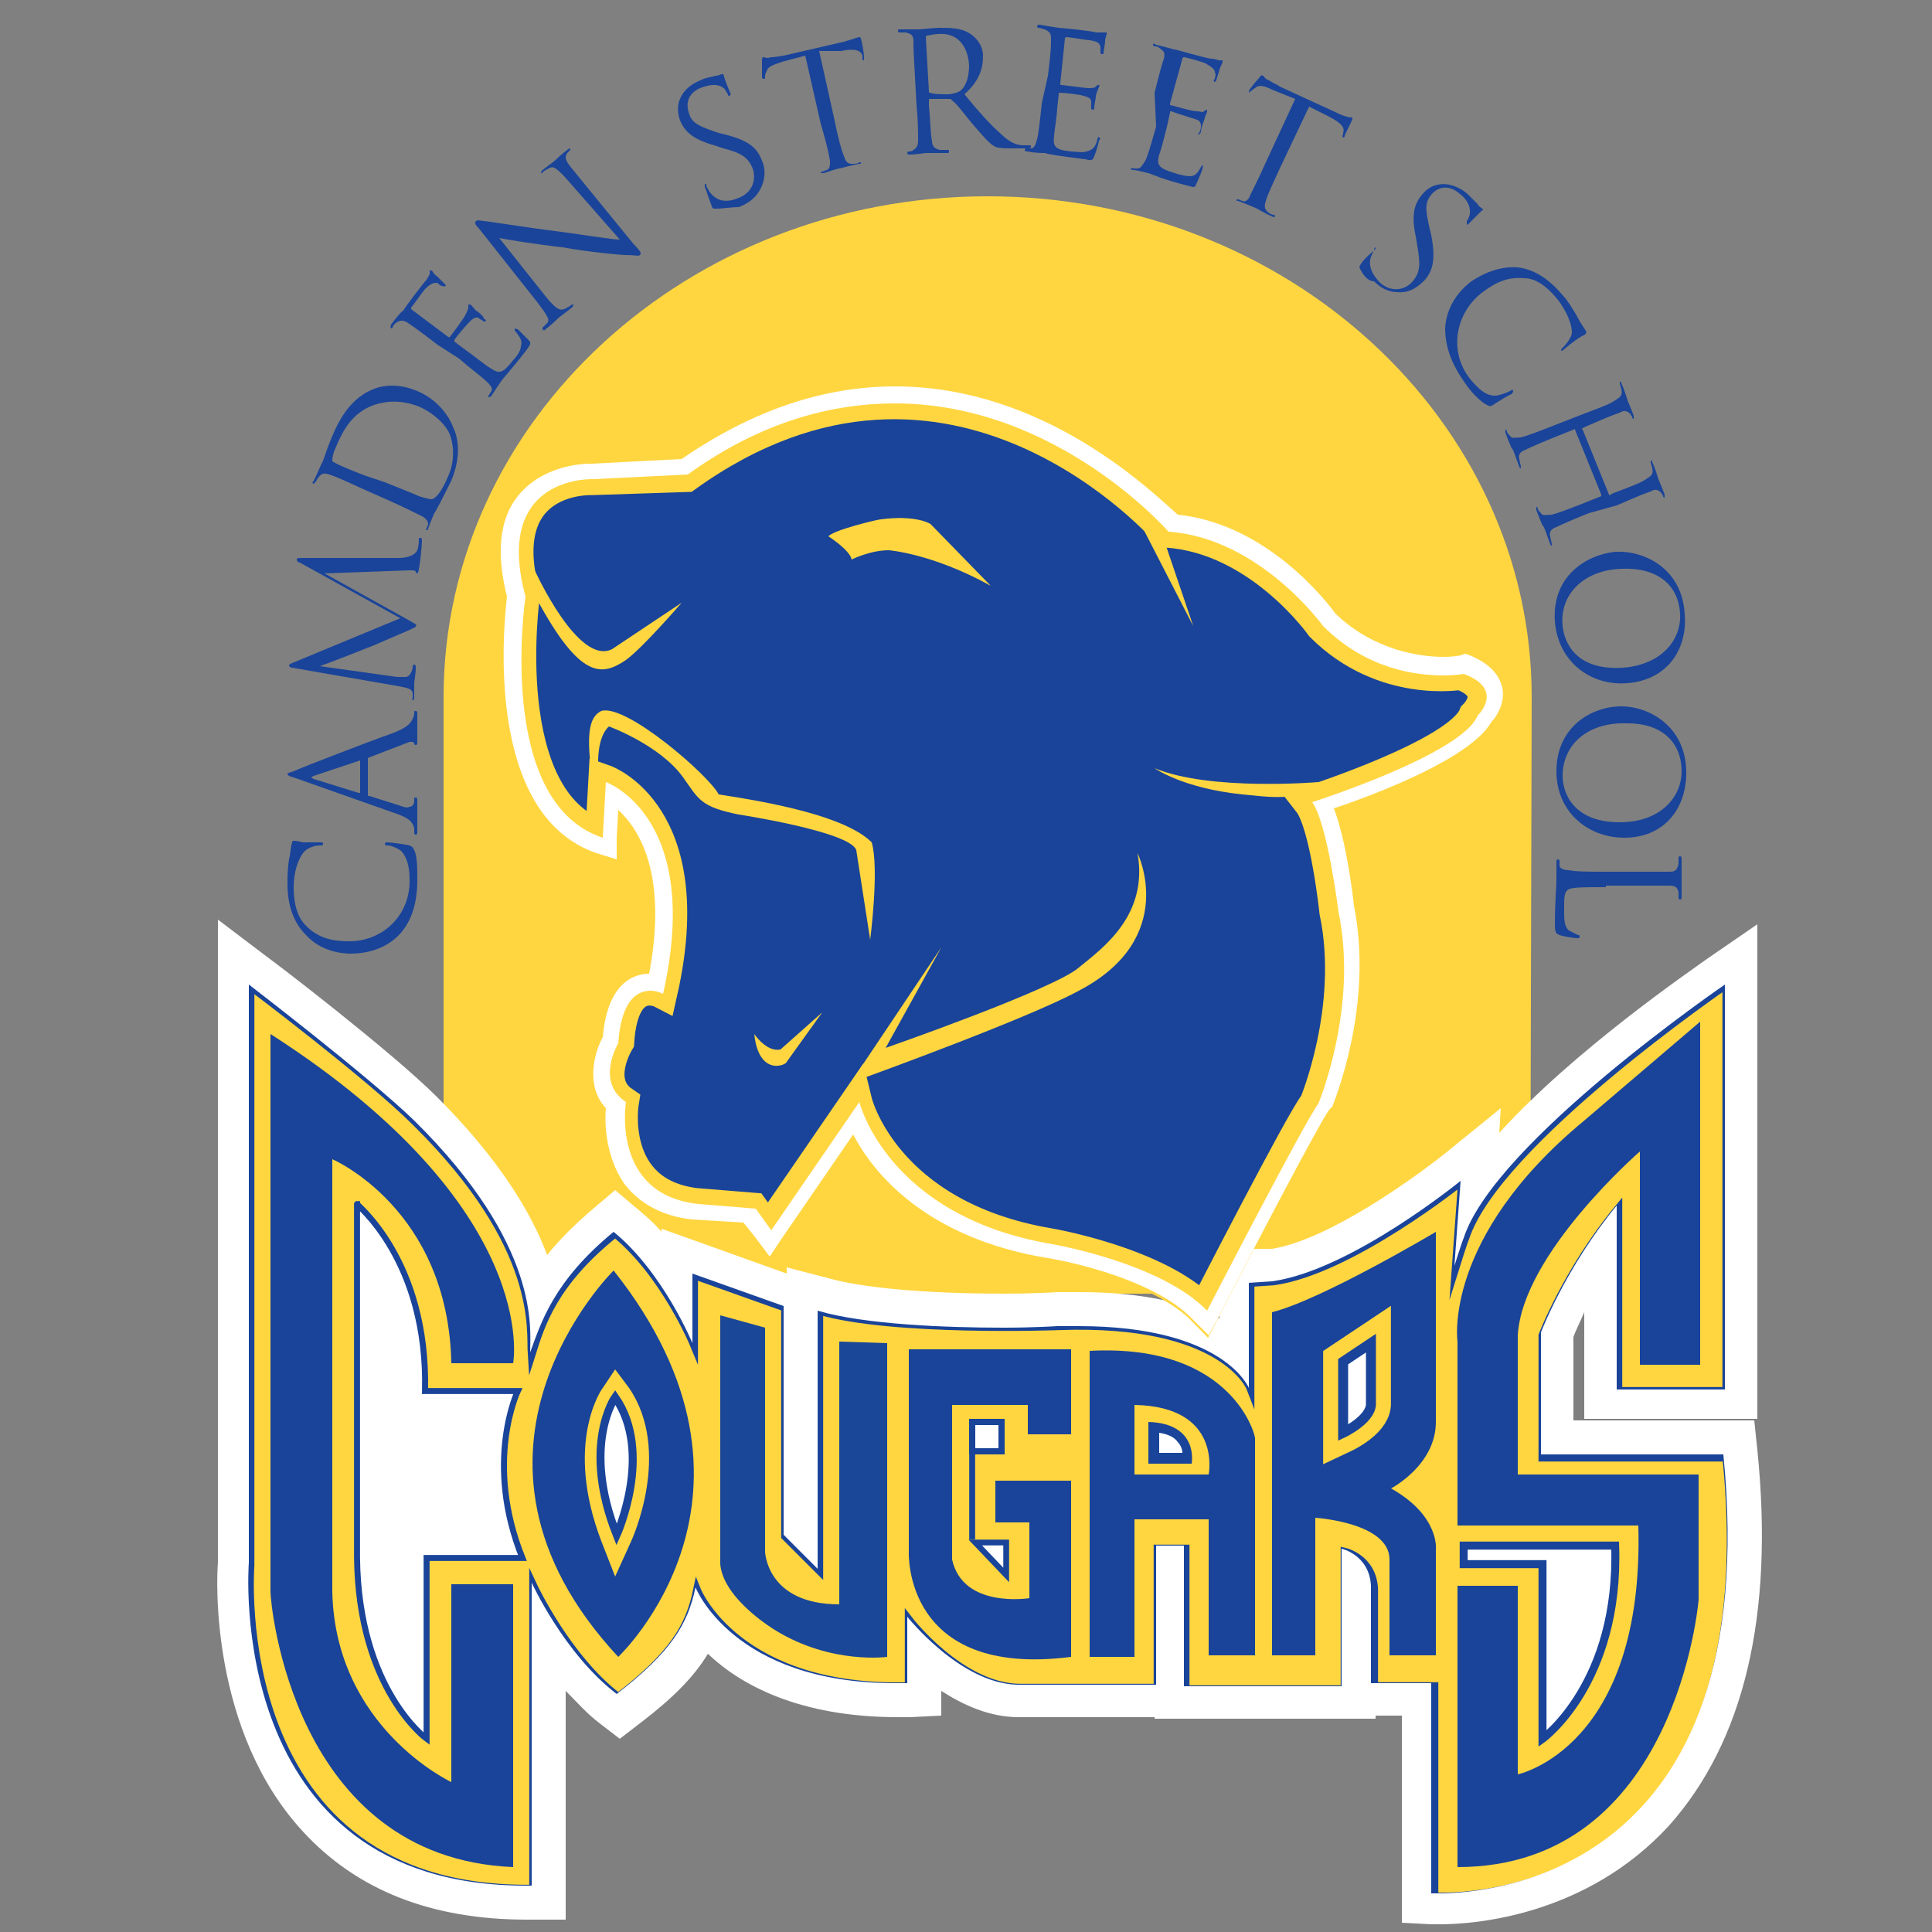
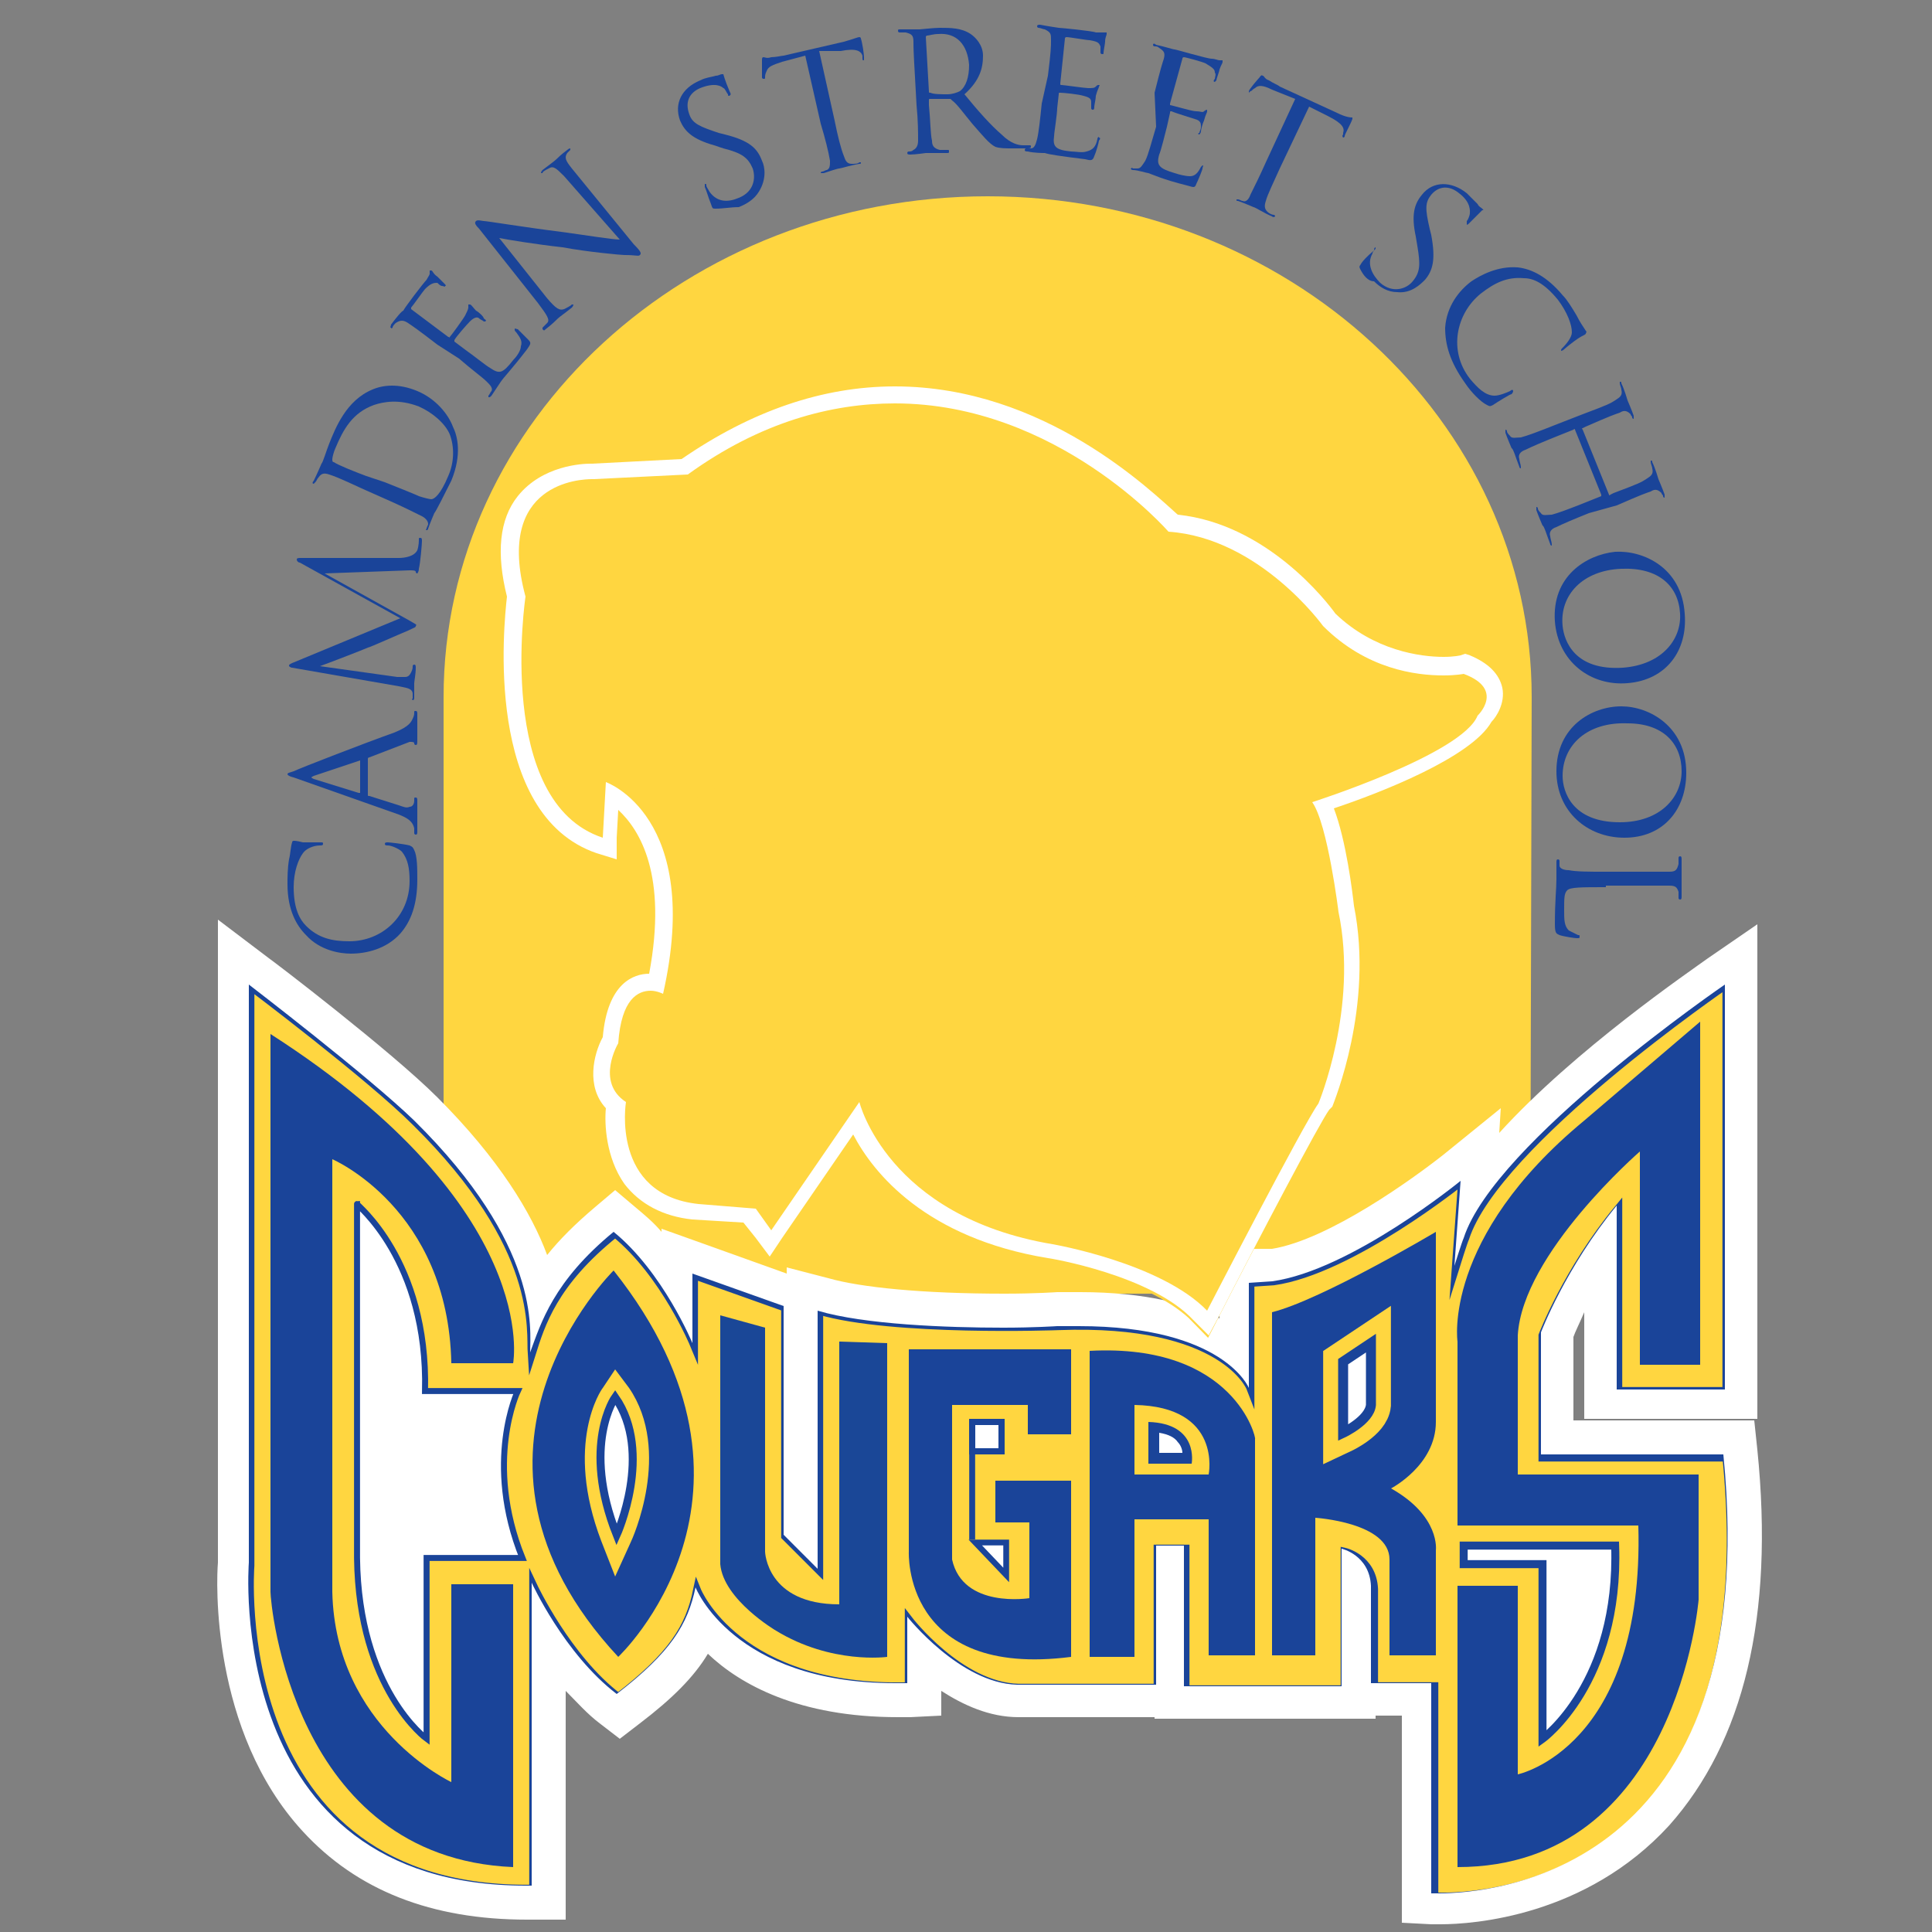
<svg xmlns="http://www.w3.org/2000/svg" version="1.1" id="Layer_1" x="0px" y="0px" viewBox="0 0 125 125" style="enable-background:new 0 0 125 125;" xml:space="preserve">
  <rect x="0" y="0" width="125" height="125" fill="#808080" stroke="none" />
  <style type="text/css">
	.st0{fill:#FFD640;}
	.st1{fill:#1A4499;}
	.st2{fill:none;stroke:#1A4499;stroke-width:0.517;stroke-miterlimit:10;}
	.st3{fill:#FFFFFF;}
	.st4{fill:#FFFFFF;stroke:#1A4499;stroke-width:0.388;stroke-miterlimit:10;}
	.st5{fill:none;stroke:#1A4499;stroke-width:0.383;stroke-miterlimit:10;}
	.st6{fill:#FFFFFF;stroke:#1A4499;stroke-width:0.375;stroke-miterlimit:10;}
	.st7{fill:none;stroke:#FFD640;stroke-width:2.584;stroke-miterlimit:10;}
	.st8{fill:none;stroke:#1A4499;stroke-width:0.646;stroke-miterlimit:10;}
	.st9{fill:#FFFFFF;stroke:#1A4499;stroke-width:0.517;stroke-miterlimit:10;}
	.st10{fill:#1A4797;}
	.st11{fill:none;stroke:#FFD640;stroke-width:2.068;stroke-miterlimit:10;}
</style>
  <g id="Terminator">
</g>
  <g>
    <path class="st0" d="M99.1,45.1c0-17.9-15.8-32.4-35.2-32.4c-19.4,0-35.2,14.5-35.2,32.4c0,0,0,38.6,0,38.6H99L99.1,45.1   C99,45.1,99.1,45.1,99.1,45.1z" />
    <g>
      <path class="st1" d="M25.9,60.4c-0.9,1-2.2,1.3-3.2,1.3c-0.7,0-2-0.2-2.9-1.2c-0.6-0.6-1.2-1.6-1.2-3.3c0-0.4,0-1,0.1-1.6    c0.1-0.4,0.1-0.8,0.2-1.1c0-0.1,0.1-0.1,0.1-0.1c0.1,0,0.2,0,0.6,0.1c0.4,0,0.9,0,1.1,0c0.2,0,0.2,0,0.2,0.1    c0,0.1-0.1,0.1-0.2,0.1c-0.4,0-0.9,0.2-1.1,0.5c-0.3,0.4-0.6,1.2-0.6,2.2c0,1.4,0.4,2.1,0.8,2.5c0.8,0.8,1.7,1,2.8,1    c2.1,0,3.9-1.6,3.9-3.9c0-0.8-0.1-1.4-0.5-1.9c-0.2-0.2-0.7-0.4-0.9-0.4c-0.1,0-0.2,0-0.2-0.1c0-0.1,0.1-0.1,0.2-0.1    c0.1,0,1,0.1,1.4,0.2c0.2,0.1,0.2,0.1,0.3,0.3c0.2,0.4,0.2,1.2,0.2,1.9C27,58.5,26.6,59.6,25.9,60.4z" />
      <path class="st1" d="M19,50.3c-0.4-0.1-0.4-0.2-0.4-0.2c0-0.1,0.1-0.1,0.4-0.2c0.4-0.2,4.8-1.9,6.5-2.5c1-0.4,1.1-0.7,1.2-0.9    c0.1-0.2,0.1-0.3,0.1-0.4c0-0.1,0-0.1,0.1-0.1c0.1,0,0.1,0.1,0.1,0.2c0,0.2,0,0.9,0,1.7c0,0.2,0,0.3-0.1,0.3c0,0-0.1,0-0.1-0.1    c0-0.1-0.1-0.1-0.3-0.1l-2.6,1c0,0-0.1,0-0.1,0.1l0,2.3c0,0.1,0,0.1,0.1,0.1l1.9,0.6c0.3,0.1,0.5,0.2,0.7,0.1    c0.2,0,0.3-0.2,0.3-0.4v-0.1c0-0.1,0-0.1,0.1-0.1c0.1,0,0.1,0.1,0.1,0.2c0,0.3,0,0.7,0,0.8c0,0.1,0,0.7,0,1.2c0,0.1,0,0.2-0.1,0.2    c0,0-0.1,0-0.1-0.1c0-0.1,0-0.2,0-0.3c-0.1-0.5-0.5-0.7-1-0.9L19,50.3z M23.3,49.2C23.3,49.1,23.3,49.1,23.3,49.2l-3,1    c-0.2,0.1-0.2,0.1,0,0.2l2.9,0.9c0.1,0,0.1,0,0.1,0L23.3,49.2z" />
      <path class="st1" d="M25.8,36.1c0.4,0,1-0.1,1.2-0.5c0.1-0.3,0.1-0.6,0.1-0.7c0-0.1,0-0.1,0.1-0.1c0.1,0,0.1,0.1,0.1,0.2    c0,0.2-0.1,1.4-0.2,1.8c0,0.2-0.1,0.3-0.1,0.3c0,0-0.1,0-0.1-0.1c0-0.1-0.2-0.1-0.4-0.1L21,37.1l0,0l5.4,3    c0.5,0.3,0.6,0.3,0.5,0.4c0,0.1-0.1,0.1-0.5,0.3c-0.5,0.2-2.5,1.1-2.6,1.1c-0.2,0.1-2.8,1.1-3.1,1.2l0,0l5,0.7c0.2,0,0.4,0,0.5,0    c0.2,0,0.3-0.1,0.4-0.3c0.1-0.2,0.1-0.3,0.1-0.4c0,0,0-0.1,0.1-0.1c0.1,0,0.1,0.1,0.1,0.2c0,0.4-0.1,0.9-0.1,1c0,0.1,0,0.6,0,0.9    c0,0.1,0,0.2-0.1,0.2c0,0-0.1-0.1,0-0.1c0-0.1,0-0.2,0-0.3c0-0.4-0.5-0.4-0.9-0.5l-6.9-1.2c-0.1,0-0.2-0.1-0.2-0.1    c0-0.1,0-0.1,0.2-0.2l7-2.9l-6.5-3.6c-0.1,0-0.2-0.1-0.2-0.2c0-0.1,0.1-0.1,0.3-0.1L25.8,36.1z" />
      <path class="st1" d="M23.4,31.6c-1.5-0.7-1.8-0.8-2.1-0.9c-0.3-0.1-0.5-0.1-0.7,0.2c-0.1,0.1-0.1,0.2-0.2,0.3c0,0-0.1,0.1-0.1,0.1    c-0.1,0-0.1-0.1,0-0.2c0.2-0.4,0.5-1.1,0.5-1.1c0.1-0.1,0.3-0.8,0.5-1.3c0.4-1,1.1-2.8,2.8-3.5c0.7-0.3,1.7-0.4,2.9,0.1    c1.2,0.5,2,1.5,2.3,2.3c0.3,0.6,0.6,1.8-0.1,3.5c-0.4,0.8-1,2-1.1,2.1c0,0-0.3,0.7-0.4,1c0,0.1-0.1,0.1-0.1,0.1c0,0-0.1,0,0-0.1    c0-0.1,0.1-0.2,0.1-0.3c0-0.2-0.2-0.4-0.4-0.5c-0.4-0.2-1.2-0.6-2.1-1L23.4,31.6z M24.9,31.2c1,0.4,2,0.8,2.2,0.9    c0.3,0.1,0.7,0.2,0.8,0.2c0.2,0,0.6-0.3,1.1-1.5c0.4-0.9,0.4-1.9,0.1-2.7c-0.3-0.7-1.1-1.4-2-1.8c-1.3-0.5-2.3-0.3-2.9-0.1    c-1.4,0.5-2,1.6-2.5,2.8c-0.1,0.2-0.2,0.6-0.2,0.7c0,0.1,0,0.2,0.1,0.2c0.3,0.2,1.3,0.6,2.1,0.9L24.9,31.2z" />
      <path class="st1" d="M28.3,22.3c-1.3-1-1.6-1.2-1.9-1.4c-0.3-0.2-0.5-0.2-0.8,0c-0.1,0.1-0.2,0.2-0.2,0.3c0,0-0.1,0.1-0.1,0    c-0.1,0,0-0.1,0-0.2c0.3-0.4,0.7-0.9,0.8-0.9c0-0.1,1.3-1.8,1.5-2c0.1-0.2,0.2-0.3,0.2-0.4c0,0,0-0.1,0-0.2c0,0,0.1,0,0.1,0    c0.1,0,0.1,0.2,0.4,0.4c0.1,0.1,0.4,0.4,0.5,0.5c0,0,0.1,0.1,0,0.1c0,0.1-0.1,0-0.2,0c-0.1,0-0.2-0.1-0.3-0.2    c-0.2,0-0.4,0-0.8,0.4c-0.1,0.1-0.8,1.1-0.9,1.2c0,0,0,0.1,0,0.1l2.4,1.8c0.1,0,0.1,0.1,0.1,0c0.1-0.1,0.9-1.2,1-1.4    c0.1-0.2,0.2-0.4,0.2-0.5c0-0.1,0-0.2,0-0.2c0,0,0,0,0.1,0c0.1,0,0.2,0.2,0.4,0.4c0.2,0.1,0.5,0.4,0.5,0.5    c0.1,0.1,0.2,0.1,0.1,0.2c0,0-0.1,0-0.1,0c-0.1-0.1-0.2-0.1-0.3-0.2c-0.1-0.1-0.3-0.1-0.6,0.2c-0.2,0.2-0.9,1-1,1.2    c0,0,0,0.1,0,0.1l0.8,0.6c0.3,0.2,1.3,1,1.5,1.1c0.6,0.4,0.8,0.4,1.5-0.5c0.2-0.2,0.5-0.6,0.5-0.9c0.1-0.3,0-0.5-0.3-0.9    c-0.1-0.1-0.1-0.1-0.1-0.2c0-0.1,0.1,0,0.2,0c0.1,0.1,0.6,0.6,0.7,0.7c0.2,0.2,0.1,0.3-0.1,0.6c-1,1.3-1.5,1.8-1.7,2.1    c0,0-0.4,0.6-0.6,0.9c-0.1,0.1-0.1,0.1-0.2,0.1c0,0,0-0.1,0-0.1c0.1-0.1,0.1-0.2,0.2-0.3c0.1-0.2-0.1-0.4-0.3-0.6    c-0.3-0.3-1-0.8-1.8-1.5L28.3,22.3z" />
      <path class="st1" d="M35.4,19.3c0.6,0.7,0.8,0.8,1.1,0.7c0.2-0.1,0.4-0.2,0.5-0.3c0,0,0.1,0,0.1,0c0,0,0,0.1-0.1,0.2    c-0.5,0.4-0.8,0.6-0.9,0.7c-0.1,0.1-0.4,0.4-0.8,0.7c-0.1,0.1-0.1,0.1-0.2,0c0,0,0-0.1,0-0.1c0.1-0.1,0.2-0.2,0.3-0.3    c0.2-0.2,0-0.5-0.6-1.3L31,14.8c-0.3-0.3-0.3-0.4-0.2-0.5c0.1-0.1,0.4,0,0.5,0c0.2,0,2.6,0.4,5,0.7c1.5,0.2,3.3,0.5,3.8,0.5    l-3.6-4.1c-0.5-0.5-0.7-0.7-1-0.5c-0.2,0.1-0.4,0.2-0.4,0.3c-0.1,0-0.1,0-0.1,0c0,0,0-0.1,0.1-0.2c0.4-0.3,0.8-0.6,0.9-0.7    c0.1-0.1,0.3-0.3,0.7-0.6c0.1-0.1,0.2-0.1,0.2-0.1c0,0,0,0.1,0,0.1c0,0-0.1,0.1-0.2,0.2c-0.2,0.3-0.1,0.5,0.3,1l4,4.9    c0.5,0.5,0.5,0.6,0.4,0.7c-0.1,0.1-0.2,0-1,0c-0.2,0-2.4-0.2-4-0.5c-1.8-0.2-3.6-0.5-4.1-0.6L35.4,19.3z" />
      <path class="st1" d="M46.3,13.5c-0.2,0-0.2,0-0.3-0.3c-0.2-0.5-0.3-0.9-0.4-1.1c0-0.1,0-0.2,0-0.2c0.1,0,0.1,0,0.1,0.1    c0,0.1,0.1,0.2,0.2,0.4c0.5,0.7,1.2,0.7,1.9,0.4c1-0.4,1.1-1.3,0.9-1.9c-0.3-0.7-0.7-1-1.9-1.3l-0.6-0.2c-1.4-0.4-1.9-0.9-2.2-1.6    c-0.4-1.1,0.1-2.1,1.3-2.6c0.4-0.2,0.7-0.2,1-0.3c0.2,0,0.3-0.1,0.4-0.1c0.1,0,0.1,0,0.1,0c0,0,0.1,0.4,0.4,1.1    c0.1,0.2,0.1,0.2,0,0.3c-0.1,0-0.1,0-0.1-0.1c-0.1-0.1-0.2-0.4-0.3-0.4c-0.1-0.1-0.5-0.4-1.5,0c-0.7,0.3-1,0.9-0.7,1.7    c0.2,0.6,0.7,0.8,1.9,1.2l0.4,0.1c1.6,0.4,2.1,0.9,2.4,1.7c0.2,0.4,0.3,1.2-0.2,2c-0.3,0.5-0.8,0.8-1.3,1    C47.3,13.4,46.8,13.5,46.3,13.5z" />
      <path class="st1" d="M54,7.8c0.2,1,0.4,1.8,0.6,2.3c0.1,0.3,0.2,0.5,0.5,0.5c0.2,0,0.4,0,0.5-0.1c0.1,0,0.1,0,0.1,0    c0,0.1,0,0.1-0.1,0.1c-0.6,0.1-1.2,0.3-1.3,0.3c-0.1,0-0.7,0.2-1,0.3c-0.1,0-0.2,0-0.2,0c0,0,0-0.1,0.1-0.1c0.1,0,0.2-0.1,0.3-0.1    c0.2-0.1,0.2-0.3,0.2-0.6C53.6,9.8,53.4,9,53.1,8l-1-4.4l-1.5,0.4c-0.6,0.2-0.9,0.3-1,0.6c-0.1,0.2-0.1,0.3-0.1,0.4    c0,0.1,0,0.1-0.1,0.1c0,0-0.1,0-0.1-0.1c0-0.1,0-1.1,0-1.1c0-0.1,0-0.2,0.1-0.2c0.1,0,0.2,0.1,0.5,0c0.3,0,0.7-0.1,0.8-0.1    l3.9-0.9c0.7-0.2,0.9-0.3,1-0.3c0.1,0,0.1,0.1,0.1,0.1c0.1,0.3,0.2,1,0.2,1.2c0,0.1,0,0.1,0,0.2c-0.1,0-0.1,0-0.1-0.2l0-0.1    c-0.1-0.3-0.4-0.5-1.4-0.3L53,3.3L54,7.8z" />
      <path class="st1" d="M59.2,5c-0.1-1.7-0.1-2-0.1-2.3c0-0.4-0.1-0.5-0.5-0.6c-0.1,0-0.3,0-0.4,0c0,0-0.1,0-0.1-0.1    c0-0.1,0-0.1,0.2-0.1c0.5,0,1.2,0,1.2,0c0.1,0,0.9-0.1,1.3-0.1c0.7,0,1.4,0,2,0.4c0.3,0.2,0.8,0.7,0.8,1.4c0,0.8-0.2,1.6-1.2,2.5    c0.9,1.1,1.7,2,2.4,2.6c0.6,0.6,1.1,0.7,1.4,0.7c0.2,0,0.4,0,0.4,0c0.1,0,0.1,0,0.1,0.1c0,0.1-0.1,0.1-0.3,0.1l-0.8,0    c-0.6,0-0.9,0-1.2-0.1C64,9.3,63.6,8.8,62.9,8c-0.5-0.6-1-1.3-1.3-1.5c0,0-0.1-0.1-0.1-0.1l-1.3,0c-0.1,0-0.1,0-0.1,0.1l0,0.3    c0.1,1,0.1,1.9,0.2,2.3c0,0.3,0.1,0.5,0.5,0.6c0.2,0,0.4,0,0.5,0c0.1,0,0.1,0,0.1,0.1c0,0.1,0,0.1-0.2,0.1c-0.6,0-1.3,0-1.3,0    c0,0-0.7,0.1-1,0.1c-0.1,0-0.2,0-0.2-0.1c0,0,0-0.1,0.1-0.1c0.1,0,0.2,0,0.3-0.1c0.2-0.1,0.3-0.3,0.3-0.6c0-0.5,0-1.3-0.1-2.3    L59.2,5z M60.1,5.9c0,0.1,0,0.1,0.1,0.1c0.2,0.1,0.7,0.1,1.1,0.1c0.3,0,0.6-0.1,0.8-0.2c0.4-0.3,0.6-0.9,0.6-1.7    c-0.1-1.3-0.8-2.1-2-2c-0.3,0-0.6,0.1-0.7,0.1c-0.1,0-0.1,0.1-0.1,0.1L60.1,5.9z" />
      <path class="st1" d="M67.8,4.9C68,3.3,68,3,68,2.6c0-0.4,0-0.5-0.4-0.7c-0.1,0-0.3-0.1-0.4-0.1c0,0-0.1,0-0.1-0.1    c0-0.1,0.1-0.1,0.2-0.1c0.5,0.1,1.2,0.2,1.2,0.2c0.1,0,2.2,0.2,2.4,0.3c0.2,0,0.4,0,0.5,0c0.1,0,0.1,0,0.2,0c0,0,0,0,0,0.1    c0,0.1-0.1,0.2-0.1,0.5c0,0.1-0.1,0.6-0.1,0.7c0,0.1,0,0.1-0.1,0.1c-0.1,0-0.1-0.1-0.1-0.1c0-0.1,0-0.3,0-0.4    c-0.1-0.2-0.1-0.3-0.7-0.4c-0.2,0-1.3-0.2-1.5-0.2c0,0-0.1,0-0.1,0.1l-0.3,2.9c0,0.1,0,0.1,0.1,0.1c0.1,0,1.5,0.2,1.7,0.2    c0.3,0,0.4,0,0.5-0.1C71,5.5,71,5.5,71.1,5.5c0,0,0.1,0,0,0.1c0,0.1-0.1,0.2-0.2,0.6c0,0.2-0.1,0.6-0.1,0.7c0,0.1,0,0.2-0.1,0.2    c-0.1,0-0.1-0.1-0.1-0.1c0-0.1,0-0.2,0-0.4c0-0.2-0.1-0.3-0.5-0.4c-0.3-0.1-1.3-0.2-1.5-0.2c-0.1,0-0.1,0-0.1,0.1l-0.1,0.9    c0,0.4-0.2,1.6-0.2,1.8c-0.1,0.7,0.1,0.9,1.1,1c0.3,0,0.7,0.1,1,0C70.7,9.7,70.9,9.5,71,9c0-0.1,0.1-0.2,0.1-0.1    c0.1,0,0.1,0.1,0,0.2c0,0.1-0.2,0.8-0.3,1c-0.1,0.3-0.2,0.3-0.6,0.2c-1.6-0.2-2.3-0.3-2.6-0.4c-0.1,0-0.7,0-1.1-0.1    c-0.1,0-0.2,0-0.2-0.1c0,0,0-0.1,0.1-0.1c0.1,0,0.2,0,0.3,0c0.2,0,0.3-0.2,0.4-0.6c0.1-0.4,0.2-1.3,0.3-2.3L67.8,4.9z" />
      <path class="st1" d="M74.7,6c0.4-1.6,0.5-1.9,0.6-2.2c0.1-0.4,0-0.5-0.3-0.7C74.9,3,74.8,3,74.7,3c0,0-0.1,0-0.1-0.1    c0-0.1,0.1-0.1,0.2,0C75.3,3,75.9,3.2,76,3.2c0.1,0,2.1,0.6,2.4,0.6c0.2,0,0.4,0.1,0.5,0.1c0.1,0,0.1,0,0.2,0c0,0,0,0.1,0,0.1    c0,0.1-0.1,0.2-0.2,0.5c0,0.1-0.2,0.6-0.2,0.7c0,0-0.1,0.1-0.1,0.1c-0.1,0-0.1-0.1,0-0.2c0-0.1,0.1-0.3,0-0.4    c0-0.2-0.1-0.3-0.6-0.6c-0.2-0.1-1.3-0.4-1.4-0.4c0,0-0.1,0-0.1,0.1l-0.8,2.9c0,0.1,0,0.1,0,0.1c0.1,0,1.4,0.4,1.7,0.4    c0.3,0,0.4,0.1,0.5,0c0.1-0.1,0.2-0.1,0.2-0.1c0,0,0,0,0,0.1s-0.1,0.2-0.2,0.6c-0.1,0.2-0.2,0.6-0.2,0.7c0,0.1-0.1,0.2-0.1,0.2    c-0.1,0-0.1-0.1,0-0.1c0-0.1,0.1-0.2,0.1-0.4c0-0.2,0-0.4-0.4-0.5c-0.3-0.1-1.3-0.4-1.5-0.5c-0.1,0-0.1,0-0.1,0.1l-0.2,0.9    c-0.1,0.4-0.4,1.6-0.5,1.8c-0.2,0.7,0,0.9,1,1.2c0.3,0.1,0.7,0.2,1,0.2c0.3,0,0.5-0.2,0.7-0.6c0.1-0.1,0.1-0.1,0.1-0.1    c0.1,0,0,0.1,0,0.2c0,0.1-0.3,0.8-0.4,1c-0.1,0.3-0.2,0.2-0.6,0.1c-1.6-0.4-2.2-0.7-2.5-0.8c-0.1,0-0.7-0.2-1-0.2    c-0.1,0-0.2-0.1-0.1-0.1c0,0,0-0.1,0.1,0c0.1,0,0.2,0,0.3,0c0.2,0,0.3-0.2,0.5-0.5c0.2-0.4,0.4-1.2,0.7-2.2L74.7,6z" />
      <path class="st1" d="M82.8,10.9c-0.4,0.9-0.8,1.7-0.9,2.1c-0.1,0.3-0.1,0.5,0.1,0.7c0.1,0.1,0.3,0.2,0.4,0.2    c0.1,0,0.1,0.1,0.1,0.1c0,0-0.1,0.1-0.2,0c-0.5-0.2-1.1-0.6-1.2-0.6c0,0-0.7-0.3-1-0.4C80,13,80,13,80,12.9c0,0,0,0,0.1,0    c0.1,0,0.2,0.1,0.3,0.1c0.2,0.1,0.4-0.1,0.5-0.4c0.2-0.4,0.6-1.2,1-2.1l1.9-4.1l-1.5-0.6c-0.6-0.3-0.9-0.3-1.1-0.1    c-0.2,0.1-0.2,0.2-0.3,0.2c-0.1,0.1-0.1,0.1-0.1,0.1c0,0,0-0.1,0-0.1c0-0.1,0.6-0.8,0.7-0.9c0,0,0.1-0.2,0.2-0.1    c0.1,0,0.1,0.2,0.4,0.3c0.3,0.2,0.6,0.3,0.7,0.4l3.7,1.7c0.6,0.3,0.9,0.3,1,0.3c0,0,0,0.1,0,0.1c-0.1,0.3-0.5,1-0.5,1.1    c0,0.1-0.1,0.1-0.1,0.1c0,0-0.1-0.1,0-0.2l0-0.1c0.1-0.3,0-0.6-1-1.1l-1.2-0.6L82.8,10.9z" />
      <path class="st1" d="M88,17.4c-0.1-0.2,0-0.2,0.1-0.4c0.3-0.4,0.7-0.7,0.8-0.8C88.9,16,89,16,89,16c0,0,0,0.1,0,0.1    c-0.1,0.1-0.2,0.2-0.2,0.3c-0.4,0.7,0,1.4,0.5,1.9c0.8,0.7,1.7,0.4,2.1-0.1c0.5-0.6,0.5-1.1,0.3-2.3l-0.1-0.6    c-0.3-1.4-0.1-2.1,0.4-2.7c0.7-0.9,1.9-0.9,2.9-0.1c0.3,0.3,0.5,0.5,0.7,0.7c0.1,0.2,0.2,0.2,0.3,0.3c0.1,0.1,0.1,0.1,0,0.1    c0,0-0.3,0.3-0.8,0.8c-0.1,0.1-0.2,0.2-0.2,0.1c0,0,0-0.1,0-0.2c0.1-0.1,0.2-0.4,0.2-0.5c0-0.1,0.1-0.7-0.7-1.3    c-0.6-0.5-1.3-0.5-1.8,0.1c-0.4,0.5-0.4,0.9-0.1,2.2l0.1,0.4c0.3,1.6,0.1,2.3-0.4,2.9c-0.3,0.3-0.9,0.9-1.8,0.8    c-0.6,0-1.1-0.3-1.5-0.7C88.5,18.2,88.2,17.8,88,17.4z" />
      <path class="st1" d="M93.5,21.2c0.1-1.4,0.9-2.4,1.7-3c0.6-0.4,1.7-1,3-0.9c0.9,0.1,1.9,0.6,2.9,1.8c0.3,0.3,0.6,0.8,0.9,1.3    c0.2,0.4,0.4,0.7,0.6,1c0.1,0.1,0,0.1,0,0.2c-0.1,0.1-0.2,0.1-0.5,0.3c-0.3,0.2-0.8,0.6-0.9,0.7c-0.1,0.1-0.2,0.1-0.2,0.1    c0-0.1,0-0.1,0.1-0.2c0.3-0.3,0.6-0.7,0.6-1c0-0.5-0.3-1.3-0.9-2.1c-0.9-1.1-1.6-1.4-2.2-1.4c-1.1-0.1-1.9,0.3-2.8,1    c-1.6,1.3-2.1,3.7-0.7,5.5c0.5,0.6,1,1.1,1.6,1.1c0.3,0,0.8-0.2,1-0.3c0.1-0.1,0.2-0.1,0.2,0c0,0,0,0.1-0.1,0.2    c-0.1,0-0.9,0.5-1.2,0.7c-0.2,0.1-0.2,0.1-0.4,0c-0.4-0.2-1-0.8-1.4-1.4C93.8,23.4,93.5,22.3,93.5,21.2z" />
      <path class="st1" d="M102.8,33.2c-1,0.4-1.7,0.7-2.1,0.9c-0.3,0.1-0.5,0.3-0.4,0.6c0,0.1,0.1,0.4,0.1,0.5c0,0.1,0,0.1,0,0.1    c0,0-0.1,0-0.1-0.1c-0.2-0.5-0.4-1.2-0.5-1.2c0,0-0.3-0.7-0.4-1c0-0.1,0-0.2,0-0.2c0,0,0.1,0,0.1,0.1c0,0.1,0.1,0.2,0.2,0.3    c0.1,0.2,0.4,0.1,0.7,0.1c0.4-0.1,1.2-0.4,2.2-0.8l1-0.4c0,0,0-0.1,0-0.1l-1.7-4.2c0,0,0-0.1-0.1,0l-1,0.4c-1,0.4-1.7,0.7-2.1,0.9    c-0.3,0.1-0.5,0.3-0.4,0.6c0,0.1,0.1,0.4,0.1,0.5c0,0.1,0,0.1,0,0.1c0,0-0.1,0-0.1-0.1c-0.2-0.5-0.4-1.2-0.5-1.2    c0,0-0.3-0.7-0.4-1c0-0.1,0-0.2,0-0.2c0,0,0.1,0,0.1,0.1c0,0.1,0.1,0.2,0.2,0.3c0.1,0.2,0.4,0.1,0.7,0.1c0.4-0.1,1.2-0.4,2.2-0.8    l1.8-0.7c1.6-0.6,1.8-0.7,2.1-0.9c0.3-0.2,0.5-0.3,0.4-0.7c0-0.1-0.1-0.3-0.1-0.4c0,0,0-0.1,0-0.1c0.1,0,0.1,0,0.1,0.1    c0.2,0.4,0.4,1.1,0.4,1.1c0,0,0.3,0.7,0.4,1c0,0.1,0,0.2,0,0.2c0,0-0.1,0-0.1-0.1c0-0.1-0.1-0.1-0.1-0.2c-0.2-0.2-0.4-0.3-0.7-0.1    c-0.3,0.1-0.6,0.2-2.2,0.9l-0.2,0.1c-0.1,0,0,0.1,0,0.1l1.7,4.2c0,0,0,0.1,0.1,0l0.2-0.1c1.6-0.6,1.8-0.7,2.1-0.9    c0.3-0.2,0.5-0.3,0.4-0.7c0-0.1-0.1-0.3-0.1-0.4c0,0,0-0.1,0-0.1c0.1,0,0.1,0,0.1,0.1c0.2,0.4,0.4,1.1,0.4,1.1c0,0,0.3,0.7,0.4,1    c0,0.1,0,0.2,0,0.2c0,0-0.1,0-0.1-0.1c0-0.1-0.1-0.1-0.1-0.2c-0.2-0.2-0.4-0.3-0.7-0.1c-0.3,0.1-0.6,0.2-2.2,0.9L102.8,33.2z" />
      <path class="st1" d="M109,39.7c0.2,2.4-1.2,4.3-3.7,4.5c-2.4,0.2-4.5-1.4-4.7-4c-0.2-2.9,2-4.3,3.9-4.5    C106.3,35.6,108.8,36.7,109,39.7z M101.1,40.5c0.1,1,0.8,2.9,3.9,2.7c2.6-0.2,3.8-1.9,3.7-3.5c-0.1-1.8-1.4-3-3.8-2.9    C102.4,36.9,100.9,38.5,101.1,40.5z" />
      <path class="st1" d="M109.1,50c0,2.4-1.5,4.2-4,4.2c-2.4,0-4.4-1.7-4.4-4.3c0-2.9,2.3-4.2,4.2-4.2C106.7,45.7,109.1,47,109.1,50z     M101.1,50.2c0,1,0.6,3,3.7,3c2.6,0,4-1.6,4-3.3c0-1.8-1.2-3.1-3.5-3.1C102.7,46.7,101.1,48.2,101.1,50.2z" />
      <path class="st1" d="M103.9,57.4c-1.6,0-2.3,0-2.5,0.2c-0.2,0.2-0.2,0.5-0.2,1.3c0,0.6,0,1,0.3,1.3c0.2,0.1,0.4,0.2,0.6,0.3    c0.1,0,0.1,0,0.1,0.1c0,0.1,0,0.1-0.2,0.1c-0.1,0-0.8-0.1-1.1-0.2c-0.2-0.1-0.3-0.1-0.3-0.7c0-1.5,0.1-2.3,0.1-2.9    c0-0.1,0-0.7,0-1.1c0-0.1,0-0.2,0.1-0.2c0,0,0.1,0,0.1,0.1c0,0.1,0,0.2,0,0.3c0,0.2,0.3,0.3,0.6,0.3c0.5,0.1,1.3,0.1,2.3,0.1h1.9    c1.7,0,2,0,2.3,0c0.4,0,0.5-0.1,0.6-0.5c0-0.1,0-0.3,0-0.4c0,0,0-0.1,0.1-0.1c0.1,0,0.1,0.1,0.1,0.2c0,0.5,0,1.2,0,1.2    c0,0.1,0,0.8,0,1.2c0,0.1,0,0.2-0.1,0.2c0,0-0.1,0-0.1-0.1c0-0.1,0-0.2,0-0.4c-0.1-0.3-0.2-0.4-0.6-0.4c-0.3,0-0.6,0-2.3,0H103.9z    " />
    </g>
    <g>
      <g>
        <path class="st0" d="M34.4,87.6c-0.1-1.5,0.7-6.9-7.5-15c-3-3-10.7-8.8-10.7-8.8v37.5c0,0-1.7,21.2,18.3,20.9l0-19.6     c0,0,2.2,4.7,5.5,7.2c3.5-2.7,4.6-4.5,5.1-6.9c0,0,2.6,6.5,13.7,6.2v-4.3c0,0,3.3,4.3,7.1,4.4c2.3,0,9,0,9,0v-9h1.8v9.1h10.3     v-8.9c0,0,1.8,0.4,1.9,2.4v6.3h3.9v13.6c0,0,21.9,1.5,18.9-28.4H99.8v-7.9c0,0,1.6-4.2,4.9-8.2v11.8h7V63.7     c0,0-14.9,10.2-16.9,16.4c-0.1,0.2-0.6,1.8-0.6,1.8l0.4-5.5c0,0-7.2,5.8-12.2,6.5l-1.5,0.1v6.8c0,0-1.7-4.4-12.4-4     c0,0-10.8,0.4-15.5-1v16.8l-2.2-2.2V84.6l-5.9-2.1v4.5c0,0-1.9-4.6-5.1-7.2C35.8,83,35,85.7,34.4,87.6z" />
        <path class="st2" d="M34.4,87.6c-0.1-1.5,0.7-6.9-7.5-15c-3-3-10.7-8.8-10.7-8.8v37.5c0,0-1.7,21.2,18.3,20.9l0-19.6     c0,0,2.2,4.7,5.5,7.2c3.5-2.7,4.6-4.5,5.1-6.9c0,0,2.6,6.5,13.7,6.2v-4.3c0,0,3.3,4.3,7.1,4.4c2.3,0,9,0,9,0v-9h1.8v9.1h10.3     v-8.9c0,0,1.8,0.4,1.9,2.4v6.3h3.9v13.6c0,0,21.9,1.5,18.9-28.4H99.8v-7.9c0,0,1.6-4.2,4.9-8.2v11.8h7V63.7     c0,0-14.9,10.2-16.9,16.4c-0.1,0.2-0.6,1.8-0.6,1.8l0.4-5.5c0,0-7.2,5.8-12.2,6.5l-1.5,0.1v6.8c0,0-1.7-4.4-12.4-4     c0,0-10.8,0.4-15.5-1v16.8l-2.2-2.2V84.6l-5.9-2.1v4.5c0,0-1.9-4.6-5.1-7.2C35.8,83,35,85.7,34.4,87.6z" />
        <path class="st3" d="M111.6,63.7v26.2h-7V78c-3.3,4-4.9,8.2-4.9,8.2v7.9h11.8c2.7,27.2-15.2,28.4-18.4,28.4c-0.3,0-0.5,0-0.5,0     v-13.6h-3.9v-6.3c-0.1-2-1.9-2.4-1.9-2.4v8.9H76.6V100h-1.8v9c0,0-3,0-5.7,0c-1.3,0-2.6,0-3.3,0c-3.7-0.1-7.1-4.4-7.1-4.4v4.3     c-0.3,0-0.5,0-0.8,0c-10.5,0-12.9-6.2-12.9-6.2c-0.5,2.4-1.6,4.2-5.1,6.9c-3.4-2.6-5.5-7.2-5.5-7.2l0,19.6c-0.1,0-0.3,0-0.4,0     c-19.6,0-17.9-20.9-17.9-20.9V63.7c0,0,7.7,5.9,10.7,8.8c8.2,8.1,7.5,13.5,7.5,15c0.7-1.9,1.5-4.6,5.4-7.8     c3.2,2.6,5.1,7.2,5.1,7.2v-4.5l5.9,2.1v14.8l2.2,2.2V84.8c3,0.9,8.4,1.1,12,1.1c2,0,3.5-0.1,3.5-0.1c0.5,0,1,0,1.4,0     c9.4,0,11,4,11,4v-6.8l1.5-0.1c5.1-0.7,12.2-6.5,12.2-6.5l-0.4,5.5c0,0,0.5-1.6,0.6-1.8C96.7,73.9,111.6,63.7,111.6,63.7      M14.1,59.5v4.2v37.4c-0.1,1.1-0.5,10.9,5.5,17.4c3.5,3.8,8.3,5.7,14.5,5.7c0.2,0,0.3,0,0.5,0l2,0l0-2l0-12.8     c0.7,0.7,1.4,1.5,2.2,2.1l1.3,1l1.3-1c2.1-1.6,3.5-3,4.4-4.5c2.1,2,5.9,4.1,12.3,4.1c0.3,0,0.5,0,0.8,0l2-0.1v-1.6     c1.4,0.9,3.1,1.7,5,1.7c0.8,0,2,0,3.4,0c2.2,0,4.5,0,5.4,0v0.1h2.1h10.3H89V111h1.7v11.5v1.9l1.9,0.1c0,0,0.2,0,0.6,0     c2.1,0,9.4-0.5,14.8-6.4c4.8-5.4,6.8-13.5,5.7-24.3l-0.2-1.9h-1.9h-9.8v-5.4c0.1-0.3,0.4-0.9,0.7-1.6v4.8v2.1h2.1h7h2.1v-2.1     V63.7v-3.9l-3.2,2.2c-1.1,0.8-8.6,5.9-13.5,11.3l0.1-1.6l-3.7,3c-1.9,1.5-7.4,5.5-11.1,6.1l-1.4,0l-2,0.1v2v2.4     c-1.9-0.9-4.8-1.7-9-1.7c-0.5,0-1,0-1.5,0c0,0-1.4,0.1-3.4,0.1c-5.3,0-9.3-0.4-11.4-1L50.9,82v0.4l-5.3-1.9l-2.8-1v0.2     c-0.5-0.6-1.1-1.1-1.7-1.6L39.8,77l-1.3,1.1c-1.3,1.1-2.3,2.1-3.1,3.1c-1-2.7-3.1-6.2-7.1-10.2c-3-3-10.6-8.8-10.9-9L14.1,59.5     L14.1,59.5z" />
      </g>
      <path class="st1" d="M29.2,88.2h4c0,0,1.9-10-15.7-21.3c0,0,0,27.2,0,36.1c0,0.7,1.4,17.2,15.7,17.8v-18.3h-4v12.8    c0,0-7.5-3.5-7.7-12.3V75C21.5,75,29,78.2,29.2,88.2z" />
      <path class="st4" d="M27.5,90h6c0,0-2.2,4.6,0.3,10.8h-6.2v11.7c0,0-4.4-3.2-4.5-11.7V77.9C23,77.9,27.7,81.5,27.5,90z" />
      <g>
        <path class="st1" d="M39.7,82.2c0,0-12,11.8,0.3,25C40,107.2,51.2,96.7,39.7,82.2z" />
        <g>
          <path class="st3" d="M39.4,99.5c-2.3-6.1-0.1-9.3,0-9.4l0.4-0.6l0.4,0.6c2.6,3.8,0.2,9.2,0.1,9.4l-0.5,1.1L39.4,99.5z" />
          <path class="st0" d="M39.8,90.4c2.5,3.6,0.1,8.9,0.1,8.9C37.6,93.4,39.8,90.4,39.8,90.4 M39.8,88.6L39,89.8      c-0.1,0.1-2.5,3.6-0.1,9.9l0.9,2.3l1-2.2c0.1-0.2,2.7-5.9-0.1-10L39.8,88.6L39.8,88.6z" />
          <path class="st2" d="M39.8,90.4c0,0-2.2,3.1,0.1,8.9C39.9,99.3,42.3,94,39.8,90.4z" />
        </g>
      </g>
      <g>
        <path class="st1" d="M70.5,87.4v19.8h2.9v-8.9h4.8v8.8h3v-14C81.3,93.1,79.9,86.9,70.5,87.4z" />
        <path class="st0" d="M73.4,90.9v4.5h4.8C78.2,95.4,79.1,91,73.4,90.9z" />
        <g>
          <path class="st3" d="M74.6,94.3v-2c0.8,0.1,1.4,0.3,1.8,0.8c0.3,0.4,0.4,0.9,0.4,1.2H74.6z" />
          <path class="st1" d="M75,92.7c0.6,0.1,1,0.3,1.2,0.6c0.2,0.2,0.3,0.5,0.3,0.7H75V92.7 M74.3,92v2.7h2.8      C77.1,94.7,77.6,92.1,74.3,92L74.3,92z" />
        </g>
      </g>
      <g>
        <rect x="62.9" y="92" class="st3" width="1.9" height="1.9" />
        <path class="st1" d="M64.6,92.2v1.5h-1.5v-1.5H64.6 M65,91.8h-0.4h-1.5h-0.4v0.4v1.5v0.4h0.4h1.5H65v-0.4v-1.5V91.8L65,91.8z" />
      </g>
      <line class="st5" x1="62.9" y1="93.7" x2="62.9" y2="99.6" />
      <polygon class="st6" points="63.1,99.8 65.1,99.8 65.1,101.9   " />
      <g>
        <path class="st1" d="M82.3,107.1h2.8v-8.9c0,0,4.8,0.3,4.8,2.7v6.2h3v-6.8c0,0,0.3-2.2-2.9-4c0,0,2.9-1.5,2.9-4.3V79.7     c0,0-7.4,4.4-10.6,5.2L82.3,107.1z" />
        <g>
          <path class="st7" d="M86.9,88.1v4.6c0,0,1.7-0.8,1.8-1.8v-4L86.9,88.1z" />
          <path class="st3" d="M86.9,88.1v4.6c0,0,1.7-0.8,1.8-1.8v-4L86.9,88.1z" />
          <path class="st8" d="M86.9,88.1v4.6c0,0,1.7-0.8,1.8-1.8v-4L86.9,88.1z" />
        </g>
      </g>
      <path class="st1" d="M94.2,102.6h4v12.2c0,0,8.2-1.7,7.8-16.1H94.3V86.8c0,0-1-6.7,8.2-14.3l7.5-6.4v22.2h-3.9V74.5    c0,0-7.6,6.6-7.9,11.9v9h11.7v8.1c0,0-1.4,17.3-15.6,17.3V102.6z" />
      <path class="st9" d="M94.7,100v1.2l5.1,0v11.3c0,0,5-3.6,4.7-12.5L94.7,100z" />
      <path class="st1" d="M66.5,90.7v2.1h2.8l0-5.5H58.8v13.1c0,0-0.4,8.2,10.5,6.8V95.8h-4.9v2.7h2.2v4.9c0,0-4.3,0.7-5-2.5v-10H66.5z    " />
      <path class="st10" d="M46.6,85.1l2.9,0.8v14.5c0,0,0.1,3.4,4.8,3.4l0-17l3.1,0.1v20.3c0,0-3.6,0.5-7.2-1.7c0,0-3.4-2-3.6-4.3V85.1    z" />
    </g>
    <g>
      <g>
-         <path class="st1" d="M39.1,50.5c0,0,6.3,2.2,3.7,13.7c0,0-2.5-1.3-2.8,3.2c0,0-1.6,2.6,0.3,3.9c0,0-1,5.9,4.7,6.6l3.7,0.3l1,1.4     l5.7-8.3c0,0,1.8,7.4,12.5,9.2c0,0,7,1.2,10,4.3c0,0,6.3-12.3,7.2-13.4c0,0,2.6-6.2,1.3-12.4c0,0-0.6-5.7-1.7-7.1     c0,0,9.7-3.1,10.7-5.6c0,0,1.8-1.7-0.9-2.7c0,0-5,0.9-9-3.1c0,0-4-5.7-10-6.1c0,0-13.8-16-31.1-3.6L38.3,31c0,0-6.5-0.3-4.4,7.5     c0,0-1.9,13.3,5,15.6L39.1,50.5z" />
        <path class="st11" d="M39.1,50.5c0,0,6.3,2.2,3.7,13.7c0,0-2.5-1.3-2.8,3.2c0,0-1.6,2.6,0.3,3.9c0,0-1,5.9,4.7,6.6l3.7,0.3l1,1.4     l5.7-8.3c0,0,1.8,7.4,12.5,9.2c0,0,7,1.2,10,4.3c0,0,6.3-12.3,7.2-13.4c0,0,2.6-6.2,1.3-12.4c0,0-0.6-5.7-1.7-7.1     c0,0,9.7-3.1,10.7-5.6c0,0,1.8-1.7-0.9-2.7c0,0-5,0.9-9-3.1c0,0-4-5.7-10-6.1c0,0-13.8-16-31.1-3.6L38.3,31c0,0-6.5-0.3-4.4,7.5     c0,0-1.9,13.3,5,15.6L39.1,50.5z" />
        <path class="st3" d="M57.9,26.1c10.5,0,17.7,8.3,17.7,8.3c5.9,0.4,10,6.1,10,6.1c2.8,2.8,6,3.2,7.8,3.2c0.8,0,1.3-0.1,1.3-0.1     c2.7,1,0.9,2.7,0.9,2.7c-1,2.5-10.7,5.6-10.7,5.6c1,1.4,1.7,7.1,1.7,7.1c1.3,6.2-1.3,12.4-1.3,12.4c-0.9,1.2-7.2,13.4-7.2,13.4     c-3-3.1-10-4.3-10-4.3c-10.7-1.8-12.5-9.2-12.5-9.2l-5.7,8.3l-1-1.4l-3.7-0.3c-5.7-0.6-4.7-6.6-4.7-6.6C38.5,70,40,67.5,40,67.5     c0.2-2.9,1.3-3.4,2.1-3.4c0.4,0,0.8,0.2,0.8,0.2c2.6-11.5-3.7-13.7-3.7-13.7L39,54.2c-7-2.3-5-15.6-5-15.6     C32,31.2,37.6,31,38.3,31c0,0,0.1,0,0.1,0l6.1-0.3C49.2,27.3,53.8,26.1,57.9,26.1 M57.9,25L57.9,25c-4.7,0-9.3,1.6-13.8,4.7     L38.3,30l-0.1,0c-0.5,0-3.1,0.1-4.7,2.1c-1.2,1.5-1.4,3.7-0.7,6.5c-0.2,1.8-1.5,14.1,5.8,16.6l1.3,0.4l0-1.4l0.1-1.8     c1.4,1.3,3.2,4.2,2,10.6c-1,0-2.7,0.6-3,4.1c-0.6,1.1-1.1,3.2,0.2,4.6c-0.1,1,0,3.2,1.2,4.9c1,1.3,2.5,2.1,4.4,2.3l3.3,0.2l0.8,1     l0.9,1.2l0.8-1.2l4.6-6.7c1.3,2.5,4.7,6.7,12.6,8c0.1,0,6.7,1.1,9.4,4l1,1l0.7-1.3c2.4-4.7,6.5-12.5,7.1-13.3l0.1-0.1l0.1-0.1     c0.1-0.3,2.7-6.5,1.4-13c-0.1-0.9-0.5-4.2-1.3-6.3c3-1,8.9-3.3,10.2-5.6c0.3-0.3,0.9-1.2,0.7-2.2c-0.2-0.9-0.9-1.6-2.1-2.1     l-0.3-0.1l-0.3,0.1c0,0-0.4,0.1-1.1,0.1c-1.5,0-4.5-0.4-7-2.8c-0.5-0.7-4.4-5.8-10.2-6.4C74.5,31.8,67.6,25,57.9,25L57.9,25z" />
      </g>
      <path class="st0" d="M34.6,36.9c0,0,2.8,6.2,5,5.1l4.5-3c0,0-2.5,2.9-3.6,3.7c-1.5,1-2.9,1.4-5.8-4L34.6,36.9z" />
      <path class="st0" d="M38.7,49.5c0,0-0.1-1.8,0.7-2.5c0,0,3.3,1.2,4.8,3.3c1,1.4,1.1,1.9,3.6,2.4c0,0,7.2,1.1,7.6,2.3l0.9,5.8    c0,0,0.6-4.6,0.1-6.3c-1.7-1.7-6.6-2.6-9.9-3.1c-0.6-1.2-6-5.9-7.6-5.4c-0.8,0.4-0.9,1.5-0.7,3.5L38.7,49.5z" />
      <path class="st0" d="M48.8,66.9c0,0,0.8,1.2,1.7,1l2.7-2.4l-2.3,3.2C50.9,68.9,49.1,69.7,48.8,66.9z" />
      <path class="st0" d="M54.6,70.7l6.3-9.4l-3.6,6.5c0,0,10.9-3.8,12.5-5.2c1.6-1.3,4.5-3.4,3.8-7.4c0,0,2.7,5.5-3.8,8.9    C66.5,65.9,56,69.7,56,69.7L54.6,70.7z" />
      <path class="st0" d="M85.3,50.6c0,0-7,0.6-10.6-0.9c0,0,1.8,1.3,5.7,1.7C81.7,51.5,84.3,52,85.3,50.6z" />
      <polygon class="st0" points="73.7,33.7 77.2,40.5 75.3,34.9   " />
-       <path class="st0" d="M53.6,34.7c0,0,1.4,0.9,1.5,1.5c0,0,1.2-0.6,2.4-0.6c0,0,2.8,0.2,6.6,2.3l-3.9-4c0,0-0.9-0.6-3.2-0.3    C56.8,33.6,53.9,34.3,53.6,34.7z" />
    </g>
  </g>
</svg>